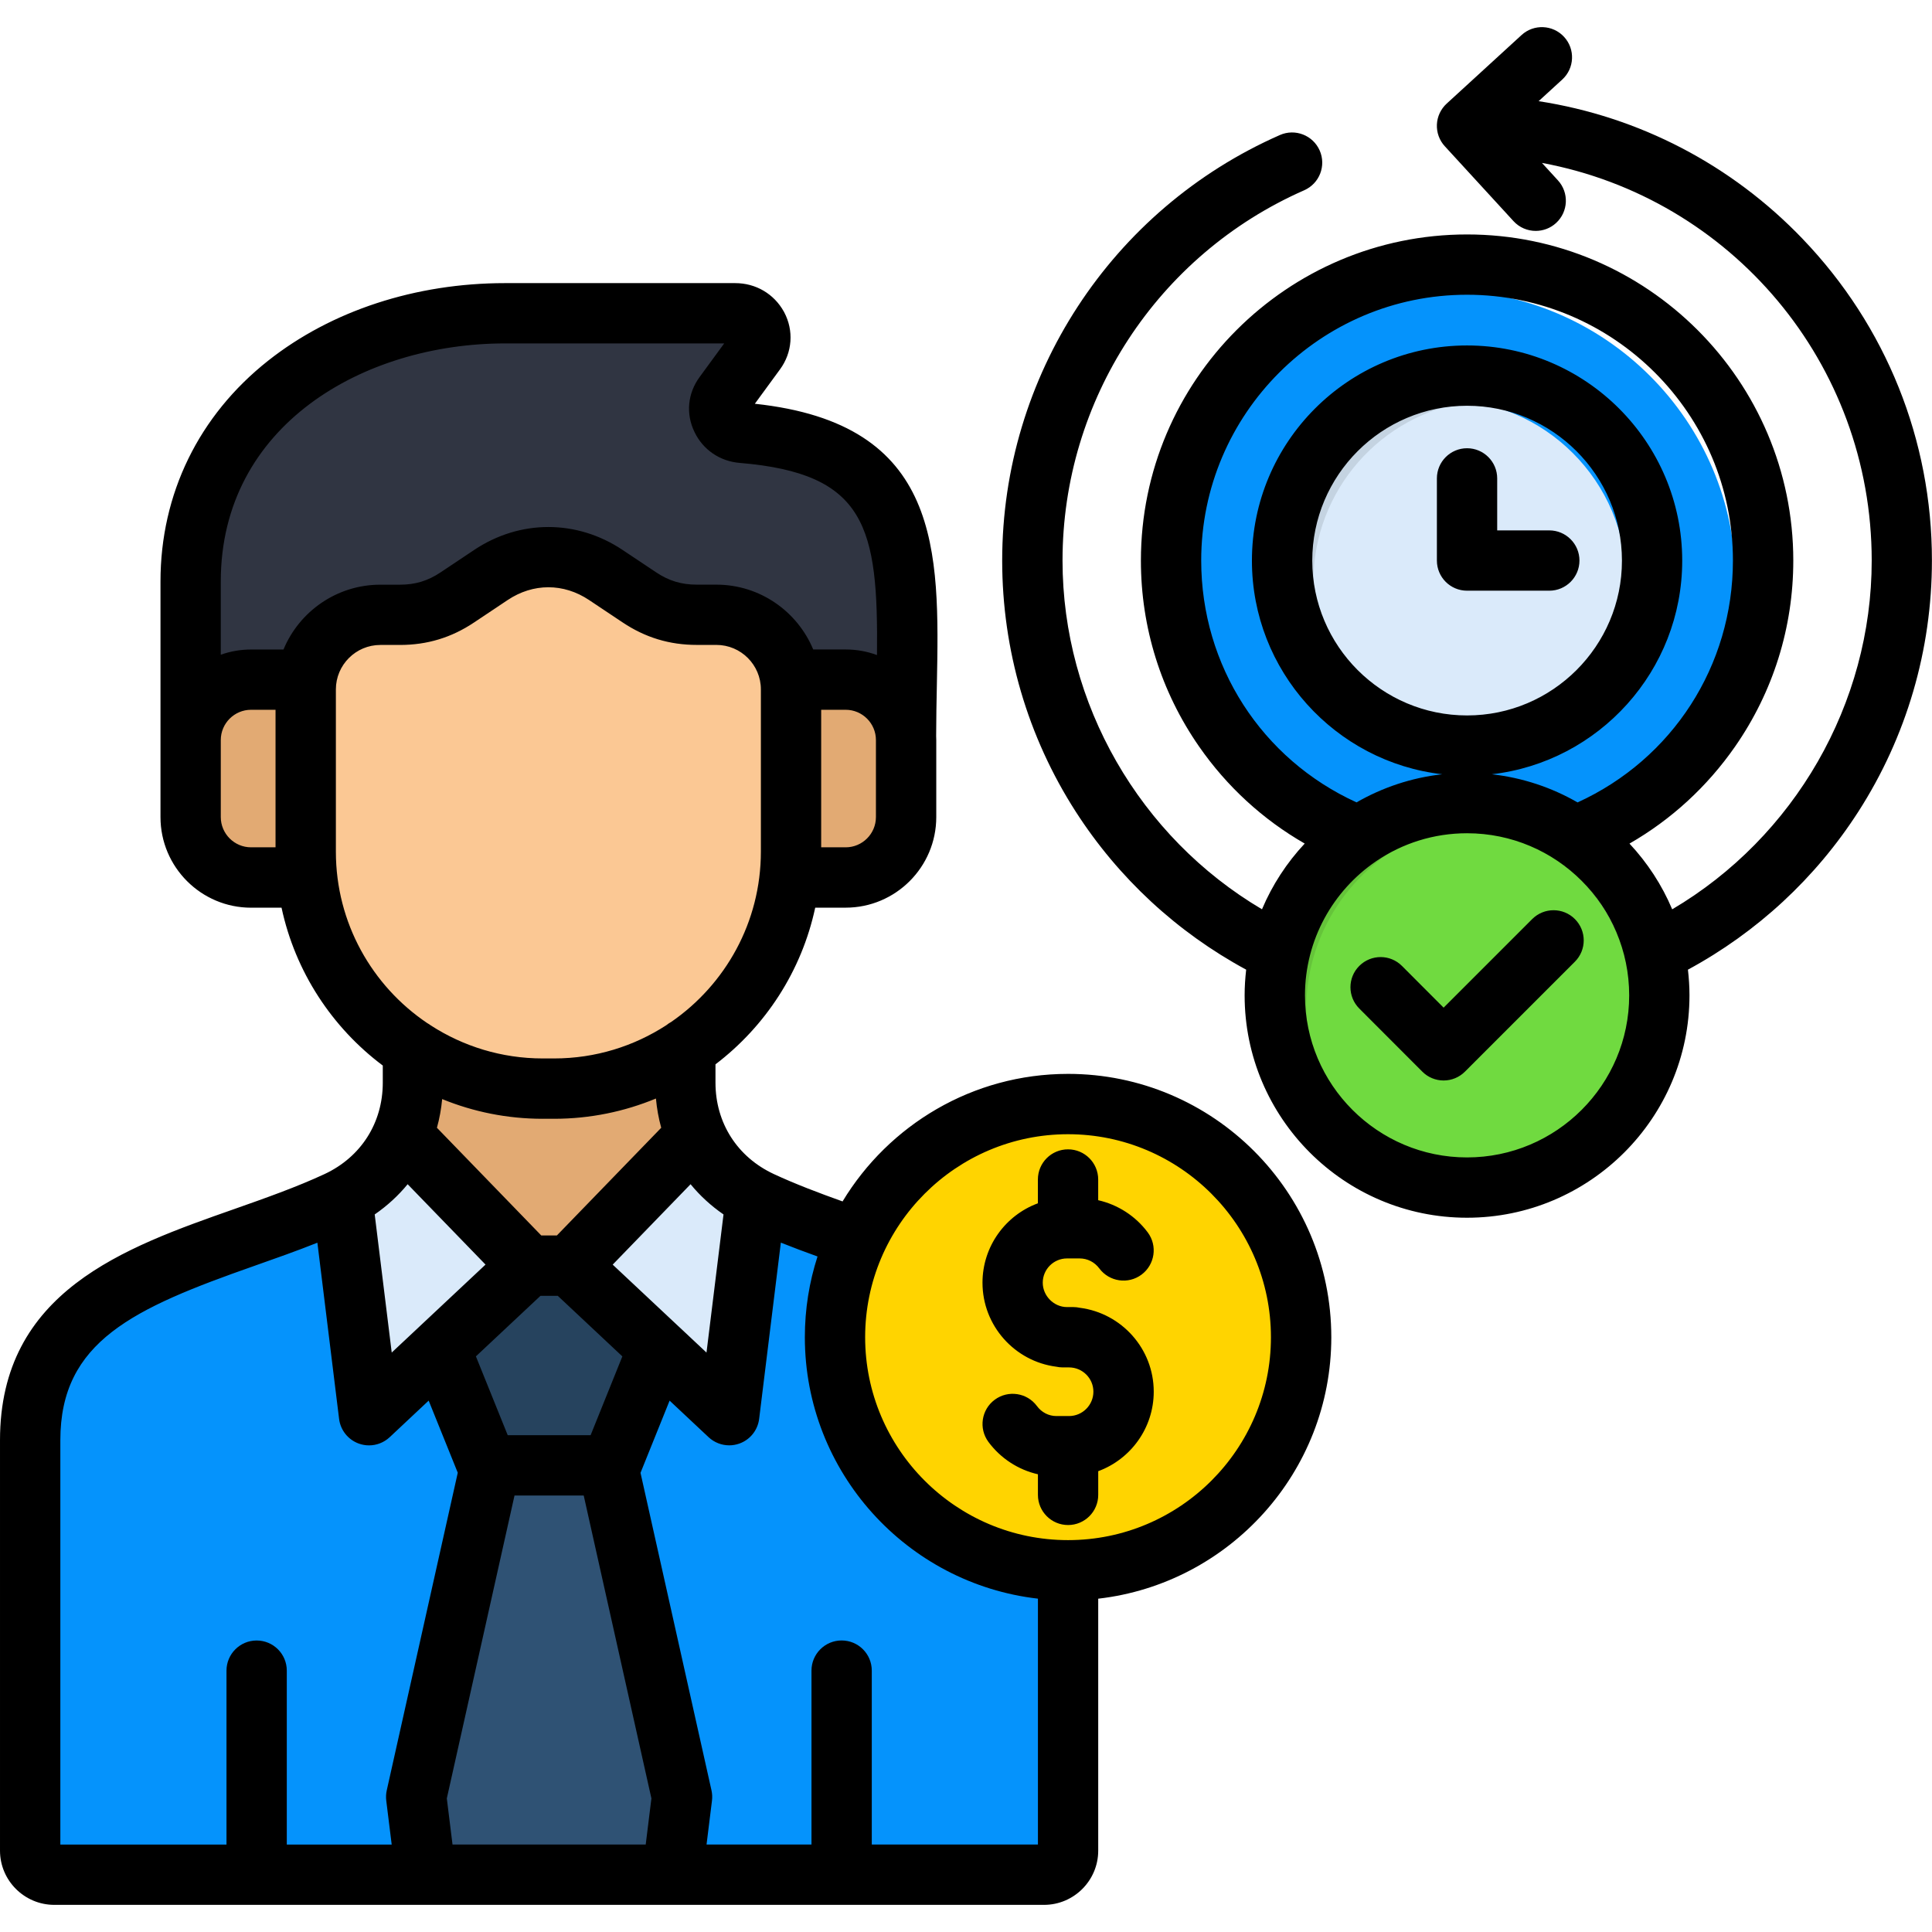
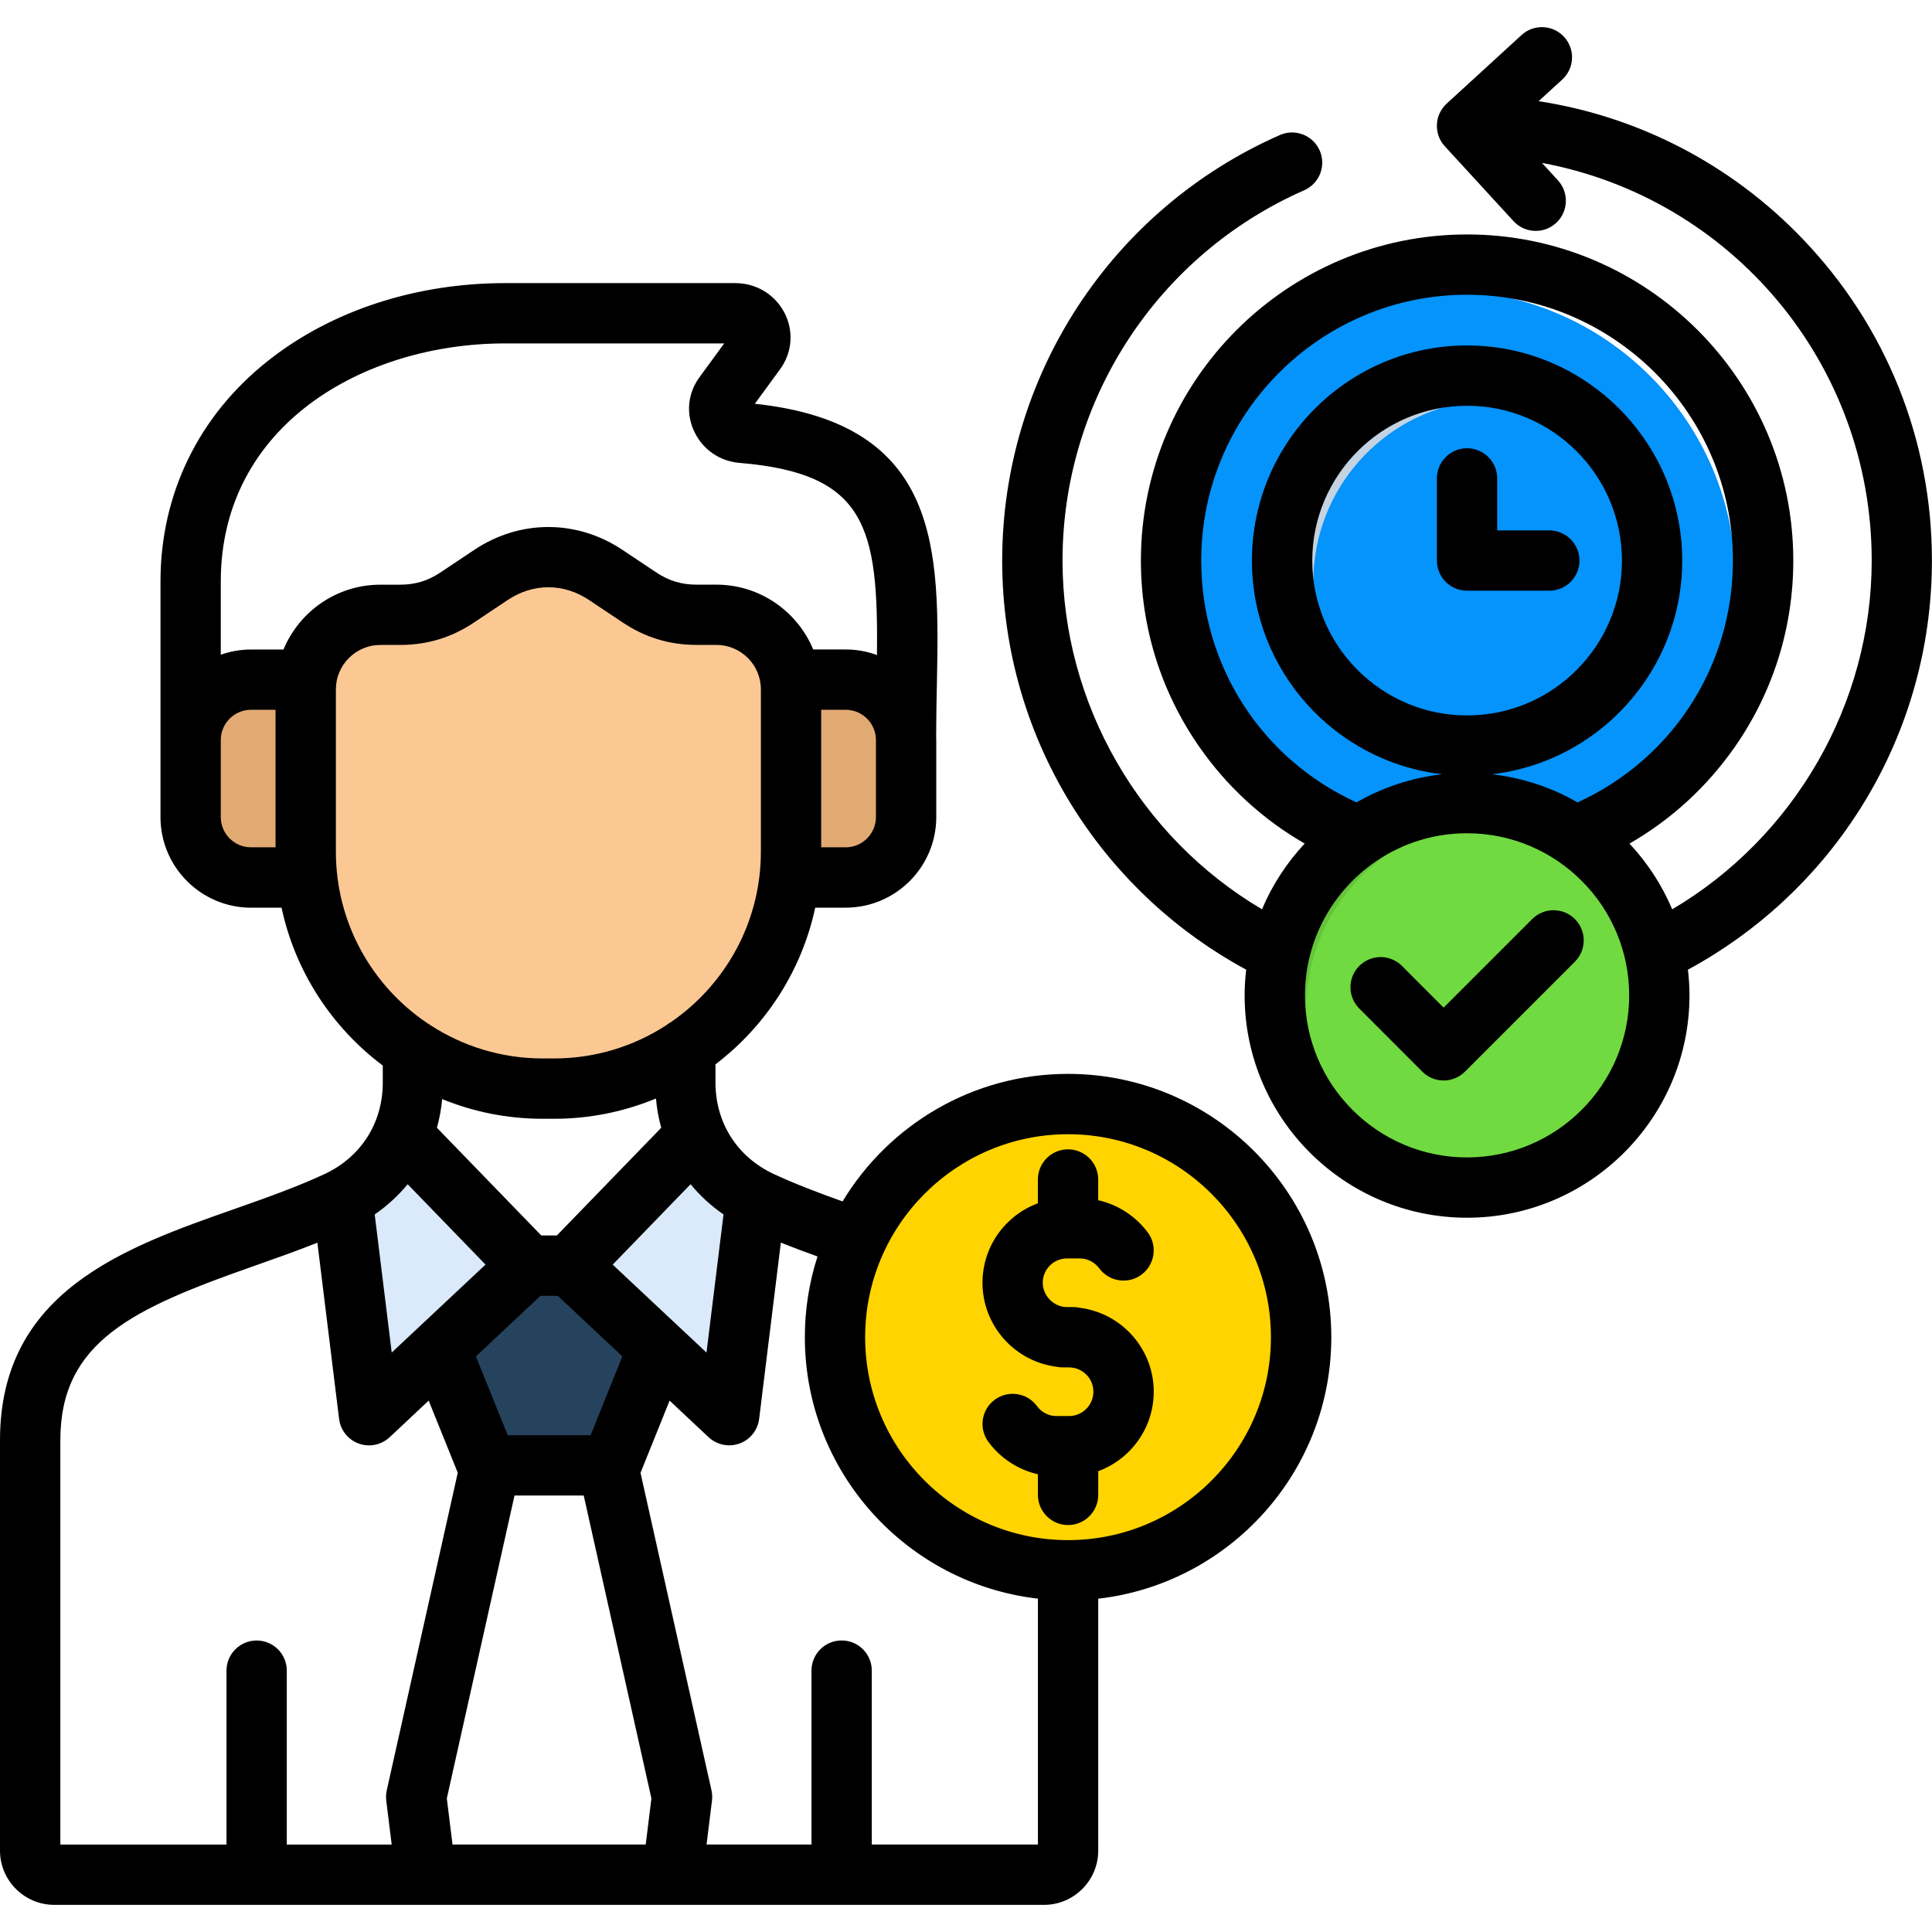
<svg xmlns="http://www.w3.org/2000/svg" id="Layer_1" viewBox="0 0 512 512">
  <g clip-rule="evenodd" fill-rule="evenodd">
-     <path d="m49.85 200.99h186.57c0-43.61 7.15-75.97-42.7-80.12-2.39-.19-4.35-1.51-5.37-3.63-1.02-2.09-.8-4.37.58-6.27l8.28-11.34c1.46-1.98 1.62-4.4.47-6.55-1.16-2.12-3.3-3.38-5.81-3.38h-60.04c-42.37 0-81.99 26.08-81.99 69.91v41.38z" fill="#303542" />
-     <path d="m65.61 185.23h155.07c8.67 0 15.77 7.1 15.77 15.77v20.09c0 8.67-7.1 15.77-15.77 15.77h-155.07c-8.67 0-15.77-7.1-15.77-15.77v-20.09c.01-8.67 7.11-15.77 15.77-15.77z" fill="#e2aa73" />
-     <path d="m107.82 262.65h71.04v27.68c0 13.59 7.43 25.23 19.76 30.98 33.29 15.52 80.07 19.15 80.07 62.29v107c0 3.47-2.83 6.3-6.3 6.3h-258.09c-3.47 0-6.3-2.83-6.3-6.3v-107c0-43.14 46.77-46.77 80.09-62.29 12.33-5.75 19.73-17.39 19.73-30.98z" fill="#0593fc" />
-     <path d="m107.82 262.65h71.04v27.68c0 11.14 4.98 20.97 13.56 27.32v27.32h-87.39v-40.89c1.82-4.21 2.78-8.86 2.78-13.76v-27.67z" fill="#e2aa73" />
+     <path d="m65.61 185.23h155.07c8.67 0 15.77 7.1 15.77 15.77v20.09c0 8.67-7.1 15.77-15.77 15.77h-155.07c-8.67 0-15.77-7.1-15.77-15.77v-20.09z" fill="#e2aa73" />
    <path d="m158.15 157.93 8.72 5.83c4.62 3.11 9.41 4.54 15 4.54h5.09c10.73 0 19.48 8.75 19.48 19.48v42.32c0 33.98-27.79 61.8-61.8 61.8h-2.97c-34.01 0-61.8-27.82-61.8-61.8v-42.32c0-10.73 8.75-19.48 19.48-19.48h5.09c5.59 0 10.37-1.43 15-4.54l8.72-5.83c9.27-6.19 20.71-6.19 29.99 0z" fill="#fbc894" />
-     <path d="m143.34 368.28-13.23 12.57-21.41 95.78 2.51 20.28h64.3l2.5-20.28-21.41-95.78z" fill="#2f5274" />
    <path d="m180.46 338.07-20.99 52.08h-16.13-16.12l-20.99-52.08h37.11z" fill="#26435e" />
    <path d="m89.41 320.65c7.21-3.71 12.6-9.52 15.63-16.56l32.93 33.98-41.57 38.99z" fill="#daeafa" />
    <path d="m197.27 320.65c-7.21-3.71-12.6-9.52-15.63-16.56l-32.93 33.98 41.6 38.99z" fill="#daeafa" />
    <path d="m278.69 417.5c33.48 0 60.81-27.29 60.81-60.78s-27.32-60.81-60.81-60.81-60.78 27.32-60.78 60.81 27.29 60.78 60.78 60.78z" fill="#ffd400" />
    <path d="m382.74 231.4c42.51 0 77.21-34.7 77.21-77.21s-34.7-77.21-77.21-77.21-77.18 34.7-77.18 77.21 34.67 77.21 77.18 77.21z" fill="#0593fc" />
-     <path d="m382.74 202.42c26.58 0 48.26-21.65 48.26-48.23s-21.68-48.26-48.26-48.26-48.23 21.68-48.23 48.26 21.66 48.23 48.23 48.23z" fill="#daeafa" />
    <path d="m382.74 317.71c27.62 0 50.13-22.53 50.13-50.13 0-27.62-22.51-50.16-50.13-50.16s-50.13 22.53-50.13 50.16c0 27.59 22.51 50.13 50.13 50.13z" fill="#70da40" />
    <path d="m389.51 201.96c-23.44-3.27-41.46-23.41-41.46-47.76s18.02-44.49 41.46-47.76c-2.2-.33-4.46-.5-6.77-.5-26.63 0-48.23 21.6-48.23 48.26 0 26.63 21.6 48.23 48.23 48.23 2.32-.01 4.57-.14 6.77-.47z" fill="#c4d3e1" />
    <path d="m354.57 226.09c-8.17 5.56-14.64 13.51-18.38 22.81-1.95 4.93-3.19 10.21-3.49 15.77-.06.96-.08 1.93-.08 2.92 0 27.68 22.45 50.13 50.13 50.13 2.31 0 4.57-.17 6.77-.47-23.74-3.19-42.23-23.03-43.31-47.41-.03-.74-.06-1.51-.06-2.26 0-4.76.66-9.35 1.9-13.73 2.78-9.8 8.47-18.35 16.07-24.74 7.07-5.92 15.82-9.93 25.4-11.23-2.2-.3-4.46-.47-6.77-.47-10.43.01-20.15 3.2-28.18 8.68z" fill="#65c43a" />
  </g>
  <g>
    <path d="m283.04 284.59c-25.32 0-47.52 13.56-59.75 33.8-6.29-2.25-12.56-4.62-18.23-7.26-9.68-4.51-15.45-13.56-15.45-24.22v-4.85c13.24-10.08 22.83-24.7 26.43-41.52h8.07c13.24 0 24.01-10.77 24.01-24.01v-20.41c0-.37-.01-.73-.03-1.09.01-4.65.1-9.21.19-13.61.69-35.53 1.35-69.12-48.24-74.42l6.68-9.13c3.27-4.46 3.69-10.26 1.09-15.14-.02-.04-.04-.07-.06-.11-2.62-4.75-7.46-7.59-12.92-7.59h-60.97c-23.71 0-46 7.29-62.78 20.54-18.41 14.54-28.55 35.32-28.55 58.52v42.04 20.41c0 13.24 10.77 24.01 24.01 24.01h8.07c3.64 16.99 13.38 31.75 26.83 41.83v4.54c0 10.65-5.77 19.71-15.43 24.22-7.41 3.45-15.83 6.42-23.98 9.29-29.08 10.22-62.03 21.81-62.03 61.24v108.77c0 7.92 6.46 14.37 14.4 14.37h98.45 65.34 98.48c7.92 0 14.37-6.45 14.37-14.37v-66.77c34.71-3.98 61.77-33.53 61.77-69.29-.01-38.49-31.3-69.79-69.77-69.79zm-102.94 67.17c-.12-.13-.26-.25-.39-.36l-17.34-16.26 20.64-21.31c2.47 3.02 5.39 5.71 8.73 8.01l-4.51 36.61zm-23.58 28.58h-21.97l-8.43-20.89 17.11-16.04h4.59l17.11 16.05zm-45.58-28.58-7.13 6.68-4.51-36.6c3.33-2.3 6.26-4.99 8.73-8.01l20.64 21.3-17.34 16.26c-.14.13-.27.25-.39.37zm121.19-135.23c0 4.42-3.6 8.02-8.02 8.02h-6.49v-36.45h6.49c4.42 0 8.02 3.6 8.02 8.02zm-98.28-125.52h58.07l-6.51 8.9c-3.19 4.34-3.7 9.79-1.35 14.6 2.25 4.69 6.74 7.75 12 8.17 33.51 2.8 36.7 17.02 36.35 50.92-2.59-.96-5.38-1.48-8.3-1.48h-8.6c-4.18-10.07-14.11-17.18-25.67-17.18h-5.19c-4.07 0-7.39-1.01-10.78-3.27l-8.87-5.92c-12.14-8.11-27.22-8.11-39.35 0l-8.88 5.93c-3.38 2.26-6.71 3.27-10.78 3.27h-5.19c-11.56 0-21.5 7.11-25.67 17.18h-8.6c-2.81 0-5.51.49-8.02 1.38v-19.41c0-41.43 37.9-63.09 75.34-63.09zm-75.34 125.52v-20.41c0-4.42 3.6-8.02 8.02-8.02h6.49v36.45h-6.49c-4.42 0-8.02-3.6-8.02-8.02zm30.5 9.18v-43c0-6.5 5.29-11.79 11.79-11.79h5.19c7.23 0 13.66-1.95 19.66-5.97l8.88-5.93c6.76-4.52 14.83-4.52 21.59 0l8.87 5.92c6.01 4.02 12.44 5.97 19.67 5.97h5.19c6.5 0 11.79 5.29 11.79 11.79v43c0 18.7-9.43 35.24-23.77 45.13-.45.24-.88.53-1.27.85-8.57 5.57-18.79 8.82-29.75 8.82h-3.03c-10.91 0-21.07-3.22-29.62-8.73-.32-.24-.65-.46-1-.65-14.59-9.85-24.19-26.53-24.19-45.41zm54.79 70.78h3.03c9.56 0 18.68-1.92 27-5.37.24 2.66.71 5.26 1.4 7.75l-27.65 28.54h-4.14l-27.65-28.54c.68-2.44 1.14-4.99 1.39-7.6 8.23 3.36 17.21 5.22 26.62 5.22zm-127.81 85.18c0-26.22 19.39-34.94 51.33-46.17 5.56-1.96 11.25-3.96 16.79-6.17l5.75 46.69c.37 2.99 2.38 5.51 5.21 6.54.89.32 1.81.48 2.72.48 2 0 3.96-.75 5.47-2.16l10.34-9.7 7.71 19.11-18.82 84.18c-.2.89-.24 1.82-.13 2.73l1.44 11.63h-27.8v-46.09c0-4.42-3.58-7.99-7.99-7.99s-7.99 3.58-7.99 7.99v46.09h-44.03zm103.93 107.15-1.51-12.22 17.94-80.27h18.34l17.94 80.27-1.51 12.22zm111.11 0v-46.09c0-4.42-3.58-7.99-7.99-7.99s-7.99 3.58-7.99 7.99v46.09h-27.81l1.44-11.63c.11-.91.07-1.83-.13-2.73l-18.81-84.14 7.71-19.14 10.33 9.69c1.51 1.41 3.47 2.16 5.47 2.16.91 0 1.83-.16 2.72-.48 2.83-1.02 4.84-3.55 5.21-6.54l5.75-46.7c3.21 1.28 6.46 2.5 9.72 3.67-2.18 6.74-3.36 13.93-3.36 21.39 0 35.76 27.05 65.31 61.77 69.29v65.16zm52.01-80.67c-29.65 0-53.77-24.12-53.77-53.77 0-29.67 24.12-53.8 53.77-53.8s53.77 24.14 53.77 53.8c.01 29.65-24.12 53.77-53.77 53.77zm22.71-39.35c0 9.66-6.13 17.92-14.71 21.08v6.28c0 4.42-3.58 7.99-7.99 7.99s-7.99-3.58-7.99-7.99v-5.46c-5.19-1.18-9.89-4.21-13.12-8.58-2.62-3.55-1.87-8.56 1.68-11.18s8.56-1.87 11.18 1.68c1.24 1.68 3.12 2.65 5.16 2.65h3.34c3.56 0 6.46-2.9 6.46-6.46 0-3.55-2.9-6.43-6.46-6.43h-.51-1.16c-.59 0-1.17-.07-1.73-.19-11-1.43-19.53-10.86-19.53-22.26 0-9.64 6.12-17.89 14.68-21.04v-6.31c0-4.42 3.58-7.99 7.99-7.99s7.99 3.58 7.99 7.99v5.49c5.19 1.18 9.89 4.18 13.13 8.53 2.64 3.54 1.9 8.55-1.64 11.19s-8.55 1.9-11.19-1.64c-1.25-1.68-3.15-2.65-5.21-2.65h-3.35c-3.55 0-6.43 2.89-6.43 6.43 0 3.5 2.95 6.46 6.43 6.46h.51 1.16c.59 0 1.17.07 1.73.19 11.03 1.41 19.58 10.84 19.58 22.22zm112.82-220.25c0 4.42-3.58 7.99-7.99 7.99h-21.8c-4.42 0-7.99-3.58-7.99-7.99v-21.77c0-4.41 3.58-7.99 7.99-7.99s7.99 3.58 7.99 7.99v13.78h13.8c4.42 0 8 3.58 8 7.99zm59.18-85.21c-18.9-19.73-43.39-32.42-70-36.53l6.26-5.73c3.26-2.98 3.48-8.04.5-11.29-2.98-3.26-8.04-3.48-11.29-.5l-19.84 18.17c-1.56 1.43-2.5 3.43-2.59 5.55s.66 4.19 2.1 5.75l18.2 19.84c1.58 1.72 3.73 2.59 5.89 2.59 1.93 0 3.87-.69 5.4-2.1 3.25-2.98 3.47-8.04.49-11.29l-4.24-4.63c50.05 9.29 87.39 53.01 87.39 105.39 0 37.96-20.48 73.29-52.87 92.42-2.73-6.48-6.59-12.36-11.32-17.42 11.07-6.36 20.61-15.1 28-25.74 10.08-14.51 15.41-31.54 15.41-49.26 0-47.66-38.79-86.43-86.46-86.43-47.66 0-86.43 38.77-86.43 86.43 0 17.72 5.33 34.75 15.41 49.26 7.39 10.64 16.93 19.38 28 25.73-4.73 5.06-8.59 10.95-11.32 17.42-32.38-19.13-52.86-54.46-52.86-92.42 0-42.5 25.14-81.02 64.05-98.13 4.04-1.78 5.88-6.49 4.1-10.54-1.78-4.04-6.5-5.88-10.54-4.1-44.71 19.67-73.6 63.93-73.6 112.77 0 23.69 6.74 46.7 19.49 66.54 11.32 17.61 26.86 31.98 45.17 41.88-.26 2.24-.41 4.5-.41 6.81 0 32.5 26.44 58.93 58.93 58.93 32.51 0 58.96-26.44 58.96-58.93 0-2.3-.15-4.57-.41-6.81 18.32-9.91 33.86-24.28 45.17-41.89 12.75-19.84 19.49-42.85 19.49-66.54.02-31.89-12.14-62.16-34.23-85.2zm-159.42 85.21c0-38.84 31.6-70.44 70.44-70.44 38.86 0 70.47 31.6 70.47 70.44 0 27.89-16.04 52.63-41.17 64.1-6.84-3.94-14.53-6.54-22.73-7.46 28.36-3.27 50.46-27.4 50.46-56.61 0-31.45-25.59-57.03-57.03-57.03-31.43 0-57 25.58-57 57.03 0 29.21 22.09 53.35 50.44 56.61-8.19.91-15.88 3.52-22.72 7.45-25.12-11.46-41.16-36.2-41.16-64.09zm29.43.03c0-22.63 18.4-41.05 41.02-41.05 22.63 0 41.05 18.41 41.05 41.05 0 22.62-18.41 41.02-41.05 41.02-22.62 0-41.02-18.4-41.02-41.02zm41.01 158.15c-23.68 0-42.94-19.27-42.94-42.94 0-14.76 7.47-27.8 18.83-35.54.04-.03.08-.06.13-.09 6.85-4.64 15.11-7.34 23.99-7.34 23.7 0 42.97 19.28 42.97 42.97 0 23.67-19.28 42.94-42.98 42.94zm28.59-63.17c3.12 3.12 3.12 8.18 0 11.3l-29.14 29.14c-1.5 1.5-3.53 2.34-5.65 2.34-2.12 0-4.16-.84-5.65-2.35l-16.7-16.72c-3.12-3.12-3.12-8.19.01-11.3 3.13-3.12 8.19-3.11 11.3.01l11.04 11.06 23.48-23.48c3.13-3.12 8.19-3.12 11.31 0z" />
  </g>
</svg>